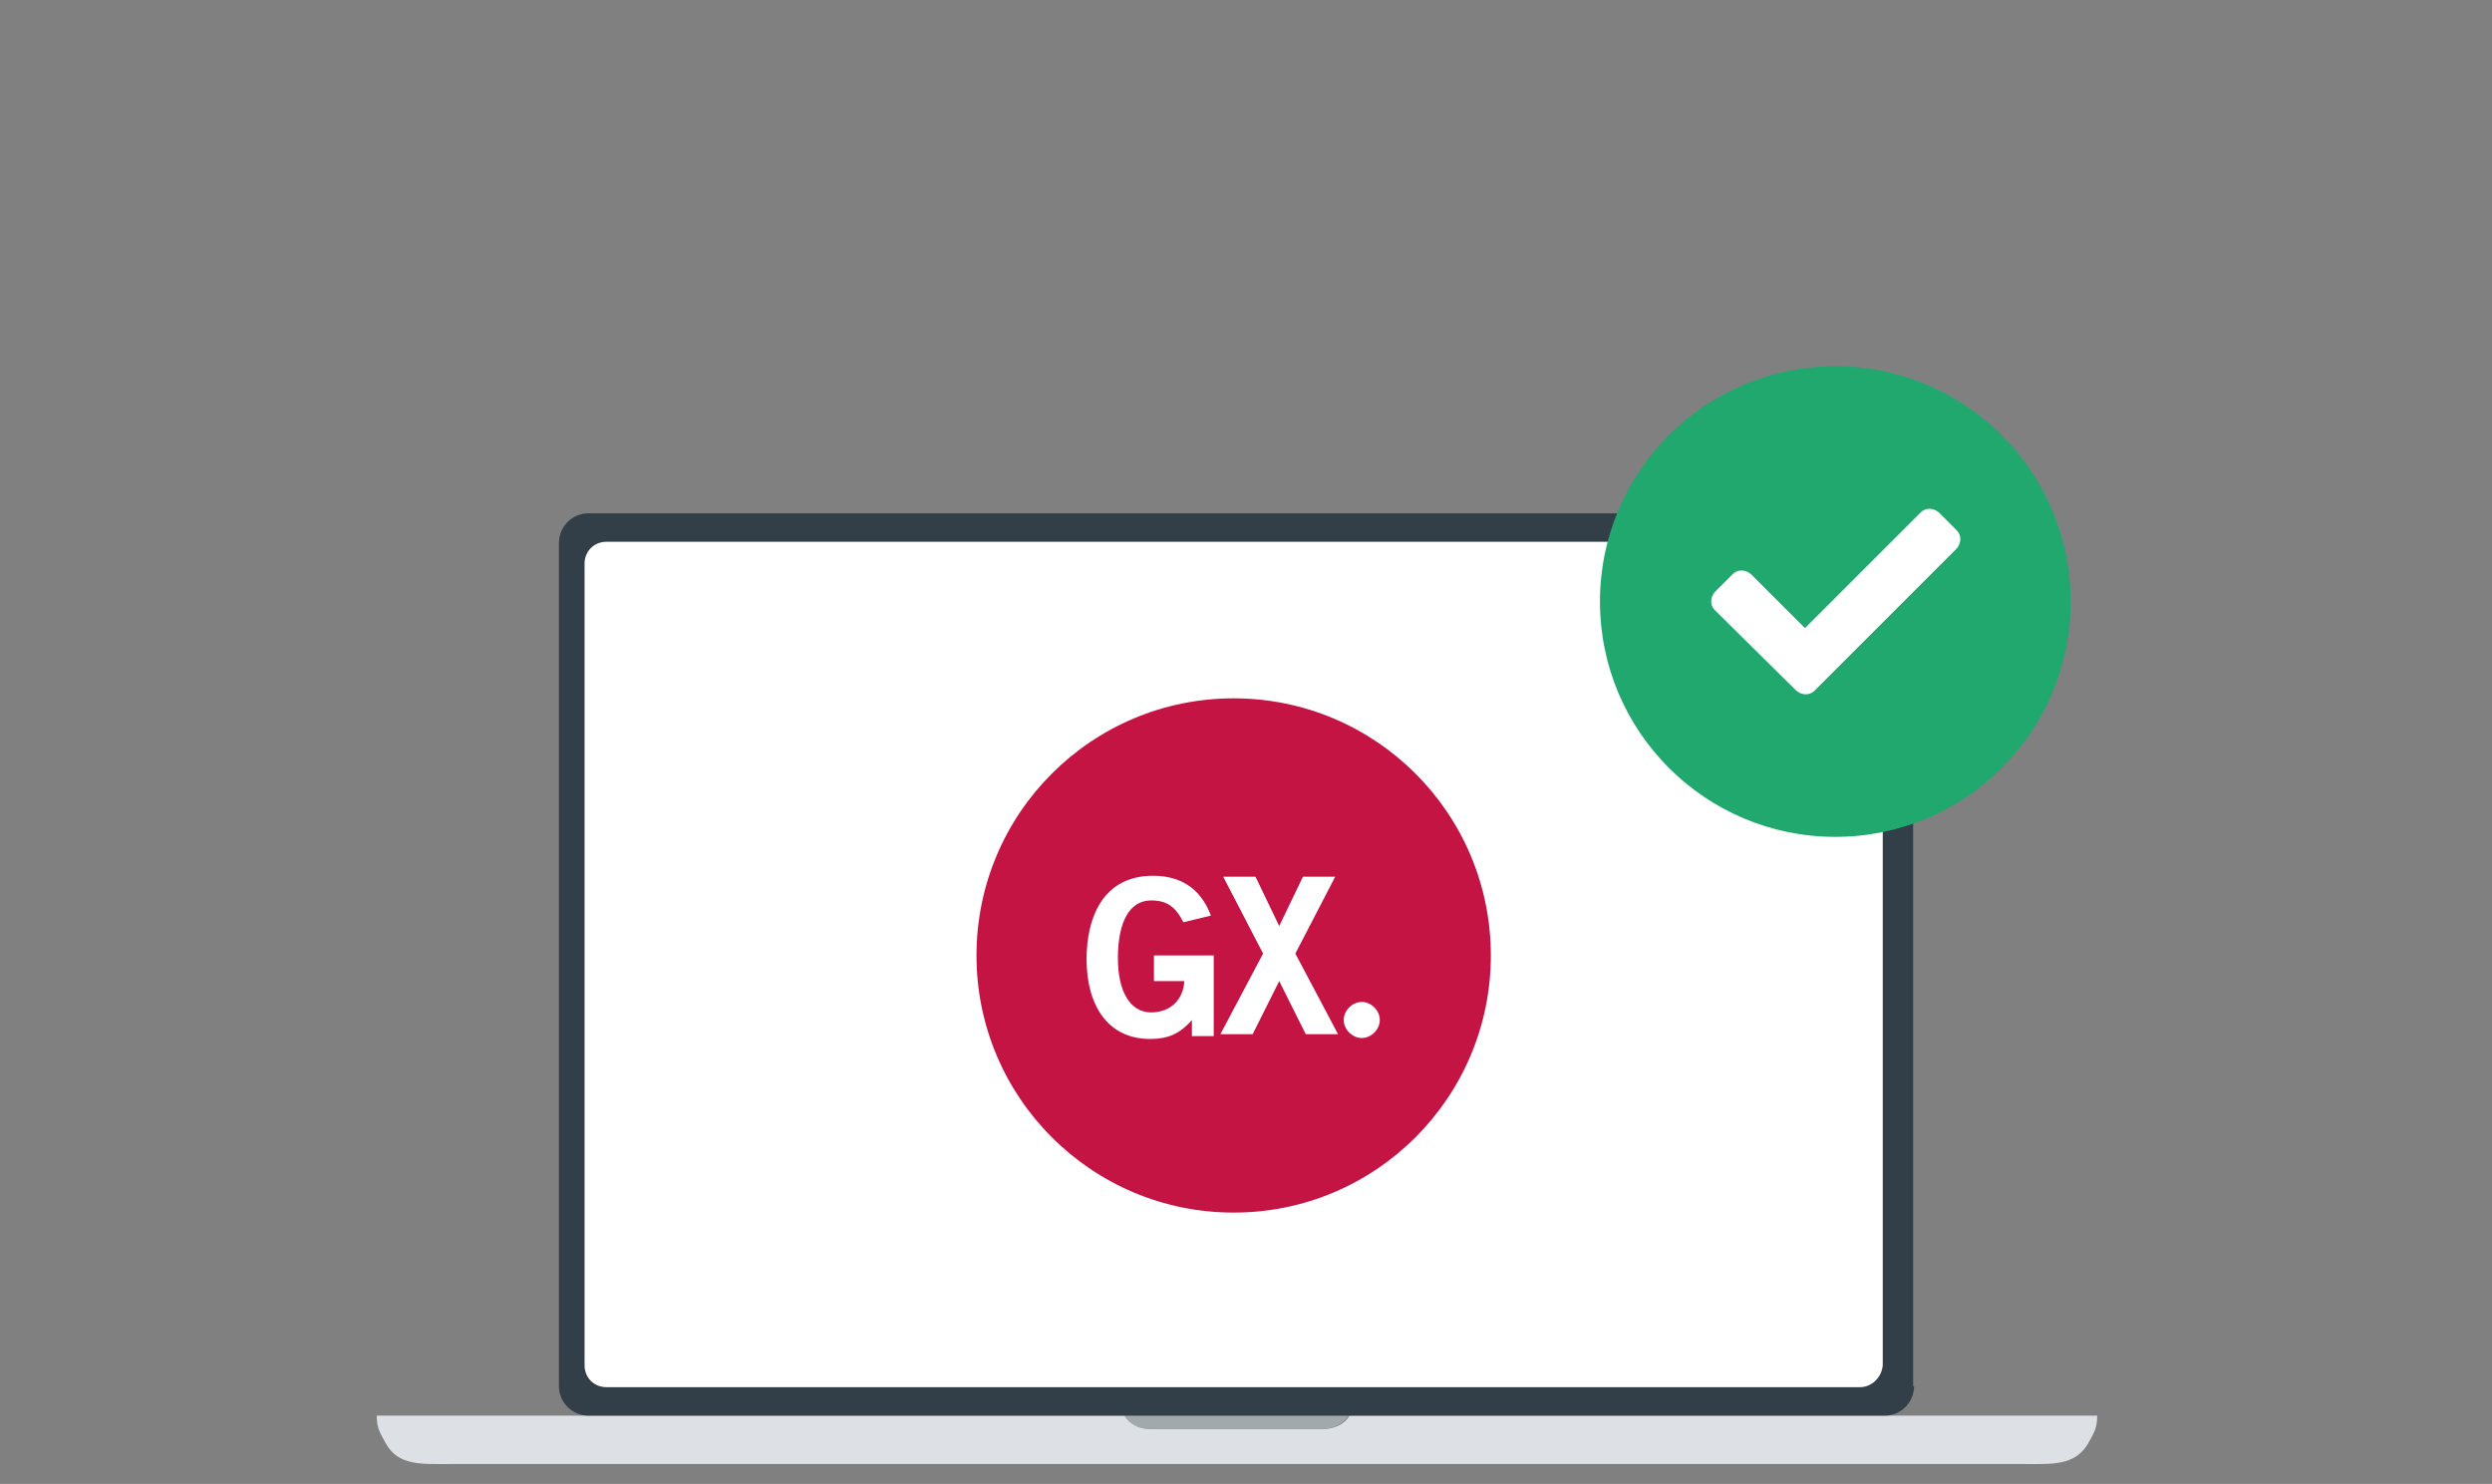
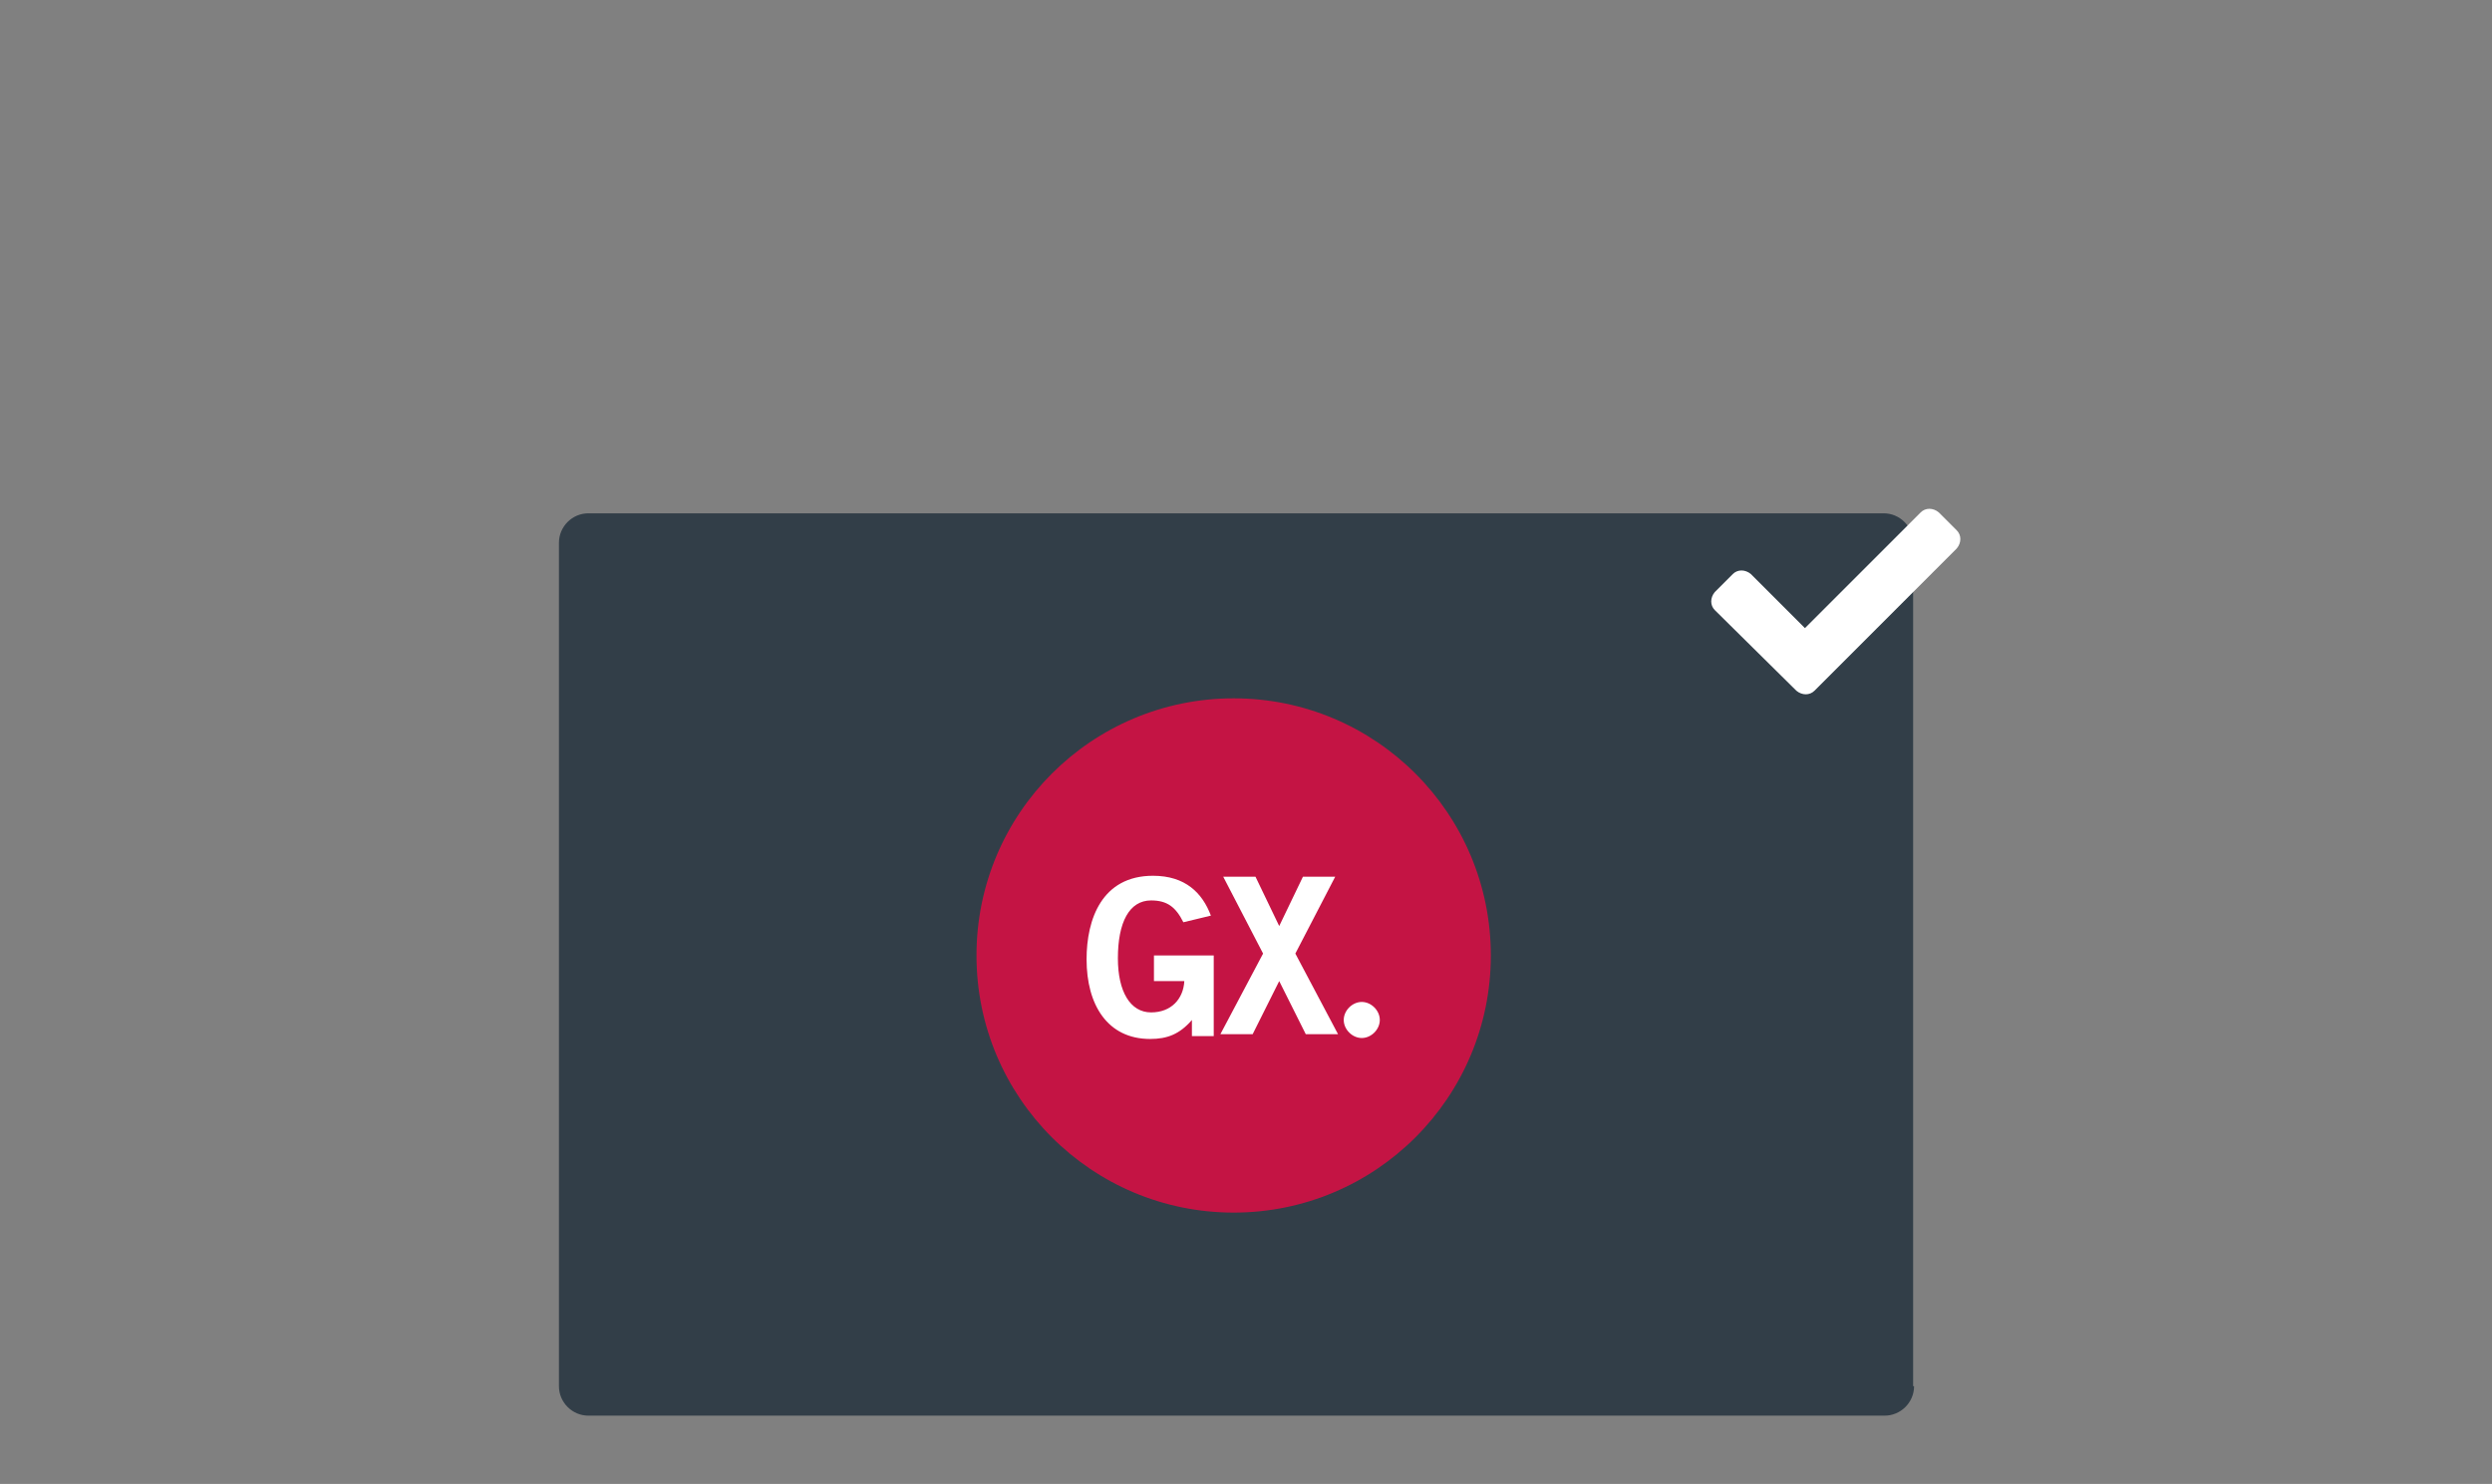
<svg xmlns="http://www.w3.org/2000/svg" version="1.1" id="Layer_1" x="0px" y="0px" viewBox="0 0 262.6 156.4" style="enable-background:new 0 0 262.6 156.4;" xml:space="preserve">
  <rect x="0" y="0" width="262.6" height="156.4" fill="#808080" stroke="none" />
  <style type="text/css">
	.st0{fill:#DDE0E4;}
	.st1{fill:#A2A9AD;}
	.st2{fill:#323E48;}
	.st3{fill:#FFFFFF;}
	.st4{fill:#C41444;}
	.st5{fill:#21A86F;}
</style>
  <g>
    <g>
      <g>
        <g>
-           <path class="st0" d="M142.2,149.2c-0.5,0.9-1.6,1.4-2.7,1.4h-18.3c-1.1,0-2.1-0.5-2.7-1.4H39.7c0,1.4,0.4,1.9,1,3      c1.3,2.3,3.8,2.1,6.6,2.1h166.1c2.8,0,5.2,0.2,6.6-2.1c0.6-1.1,1-1.6,1-3H142.2z" />
-           <path class="st1" d="M121.1,150.6h18.3c1.1,0,2.1-0.5,2.7-1.4h-23.6C119,150.1,120,150.6,121.1,150.6z" />
          <path class="st2" d="M201.7,146.1c0,1.7-1.4,3.1-3.1,3.1H62c-1.7,0-3.1-1.4-3.1-3.1V57.2c0-1.7,1.4-3.1,3.1-3.1h136.5      c1.7,0,3.1,1.4,3.1,3.1V146.1L201.7,146.1z" />
        </g>
      </g>
-       <path class="st3" d="M196,146.2H63.9c-1.3,0-2.3-1-2.3-2.3V59.4c0-1.3,1-2.3,2.3-2.3h132.2c1.3,0,2.3,1,2.3,2.3v84.5    C198.3,145.1,197.3,146.2,196,146.2z" />
      <g>
        <circle class="st4" cx="130" cy="100.7" r="27.1" />
        <g>
          <path class="st3" d="M145.4,107.5c0,1-0.9,1.9-1.9,1.9c-1,0-1.9-0.9-1.9-1.9c0-1,0.9-1.9,1.9-1.9S145.4,106.5,145.4,107.5" />
          <path class="st3" d="M124.7,97.2c-0.8-1.6-1.7-2.3-3.4-2.3c-2.3,0-3.5,2.3-3.5,6.1c0,3.5,1.3,5.7,3.5,5.7c2.1,0,3.4-1.4,3.5-3.3      h-3.2v-2.7h6.3v8.5h-2.3v-1.7c-1.3,1.5-2.6,2-4.4,2c-4.5,0-6.7-3.6-6.7-8.4c0-4.2,1.6-8.8,7-8.8c3.4,0,5.2,1.8,6.1,4.2      L124.7,97.2z" />
          <path class="st3" d="M128.9,92.4h3.4l2.5,5.2l2.5-5.2h3.4l-4.2,8.1l4.5,8.5h-3.4l-2.8-5.6l-2.8,5.6h-3.4l4.5-8.5L128.9,92.4z" />
        </g>
      </g>
    </g>
    <g>
-       <circle class="st5" cx="193.4" cy="63.4" r="24.8" />
      <g>
        <path class="st3" d="M180.7,64.3c-0.5-0.5-0.5-1.3,0-1.9l1.9-1.9c0.5-0.5,1.3-0.5,1.9,0l5.7,5.7L202.4,54c0.5-0.5,1.3-0.5,1.9,0     l1.9,1.9c0.5,0.5,0.5,1.3,0,1.9l-15,15c-0.5,0.5-1.3,0.5-1.9,0L180.7,64.3z" />
      </g>
    </g>
  </g>
</svg>